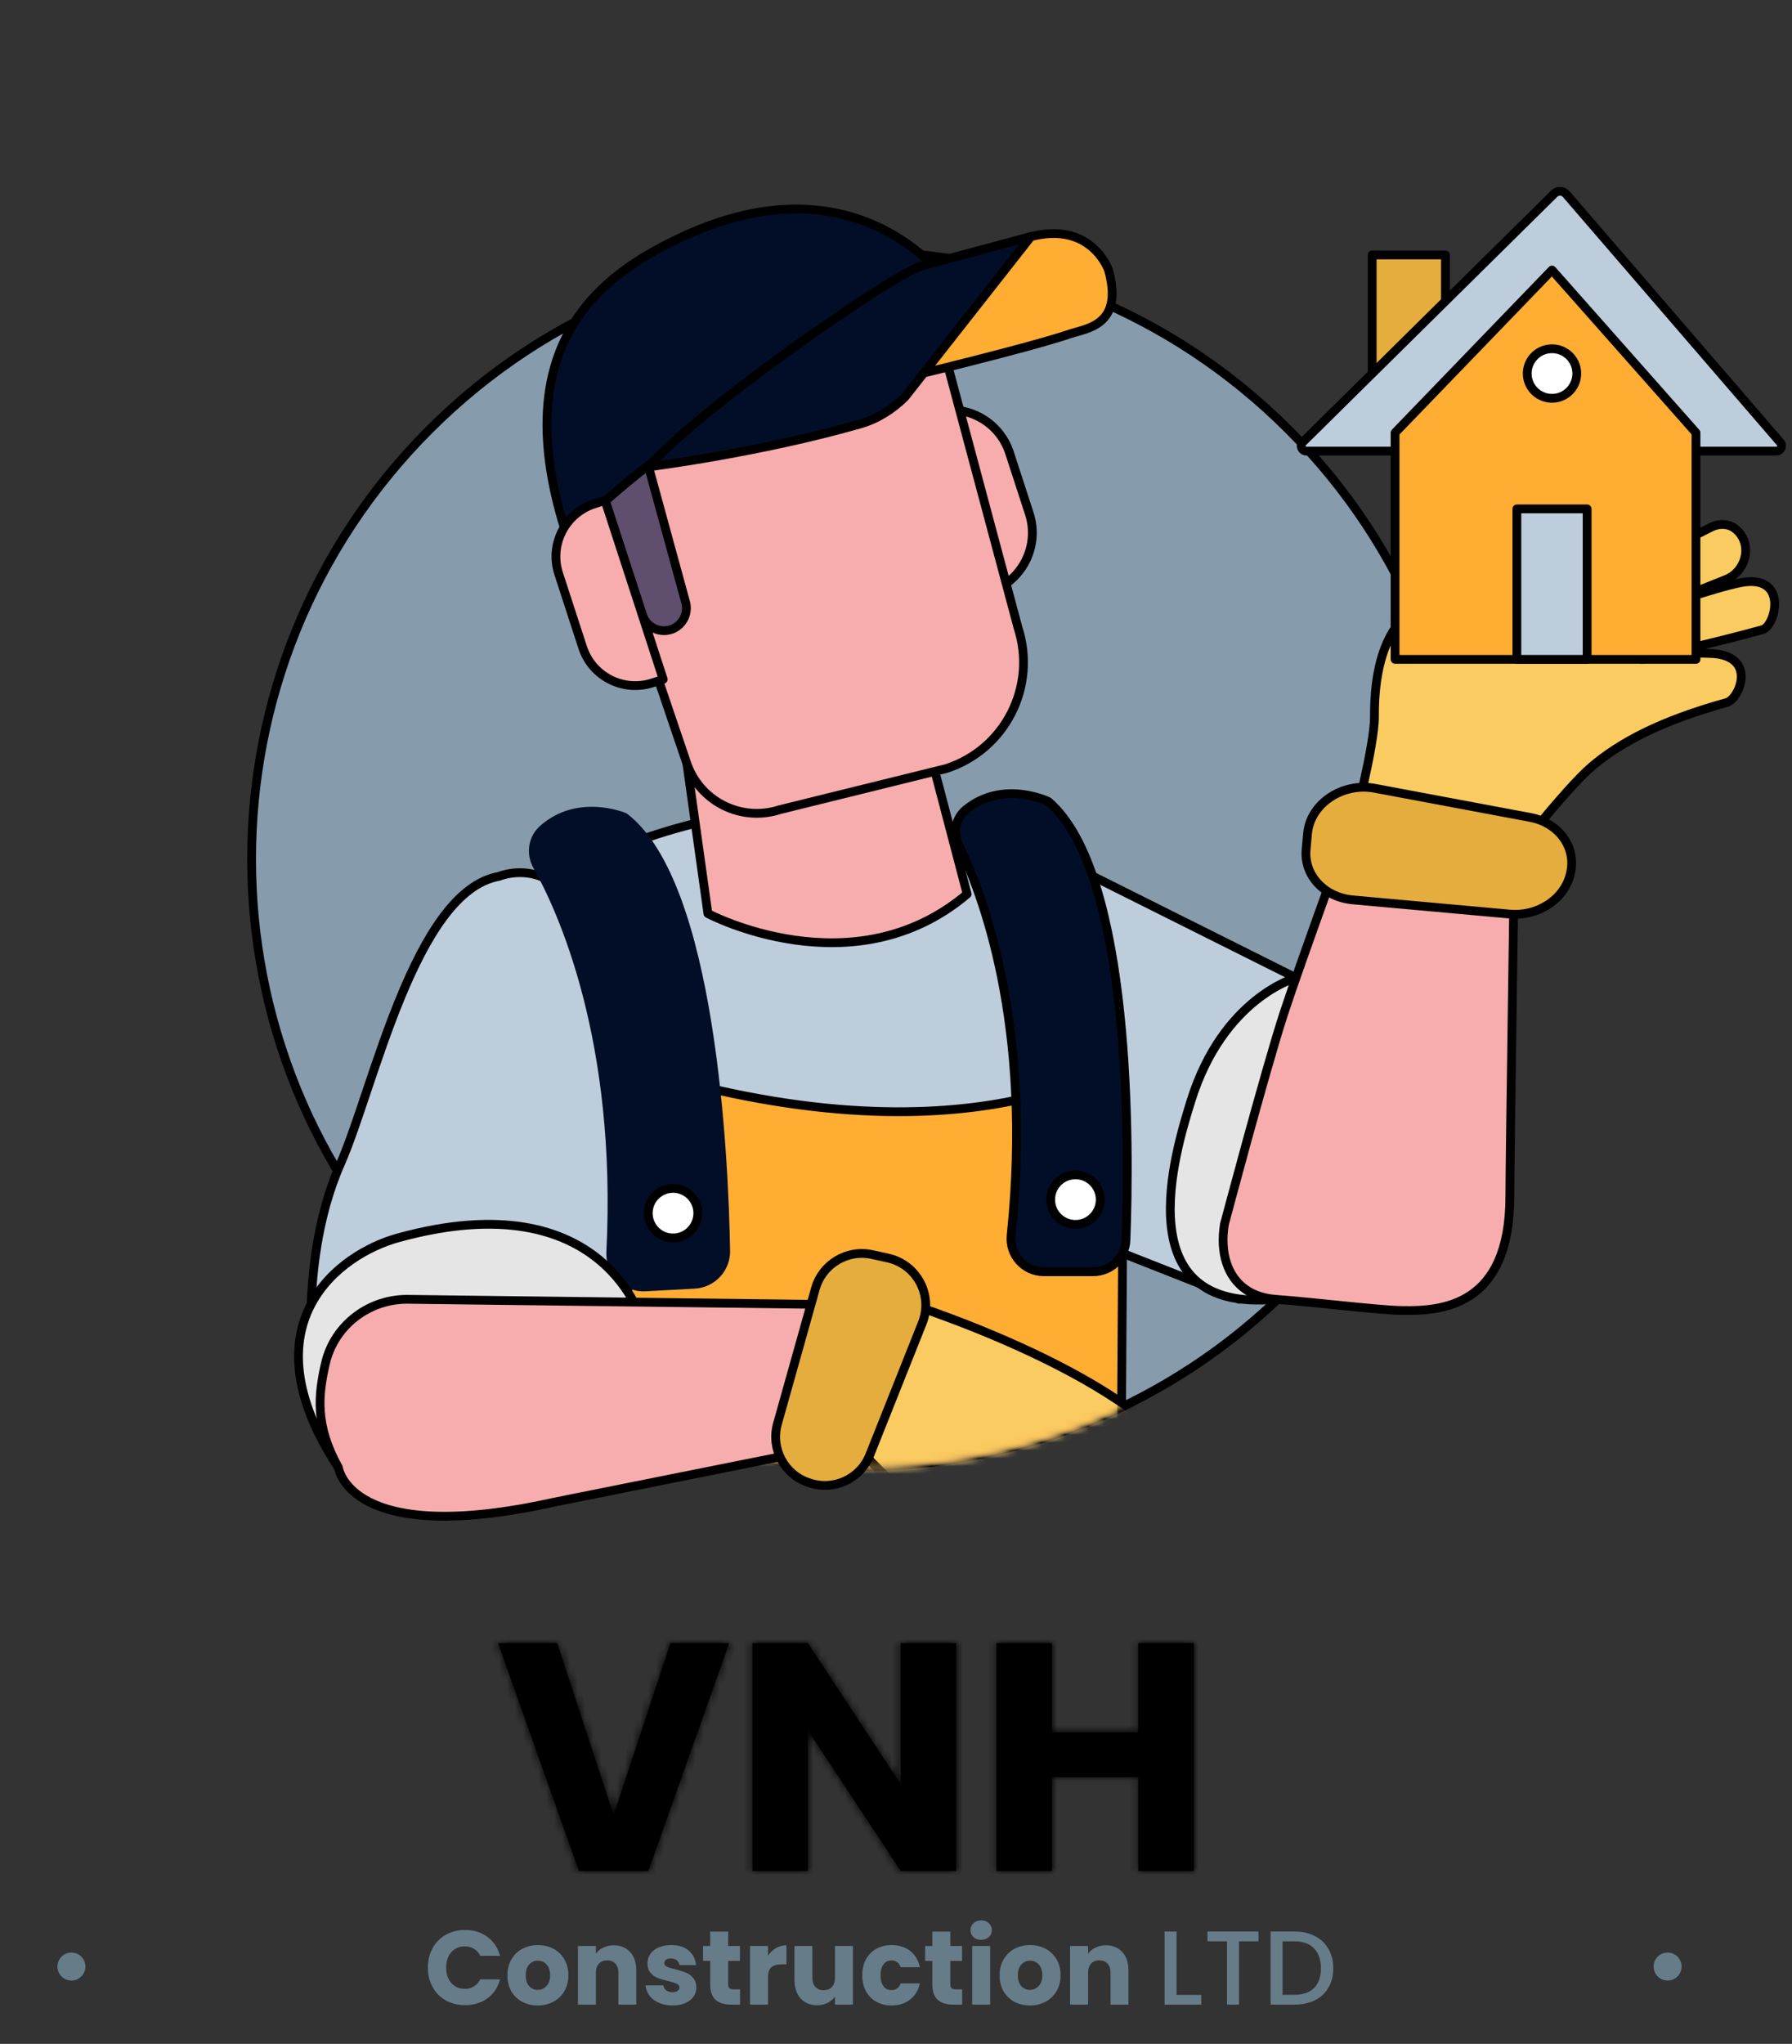
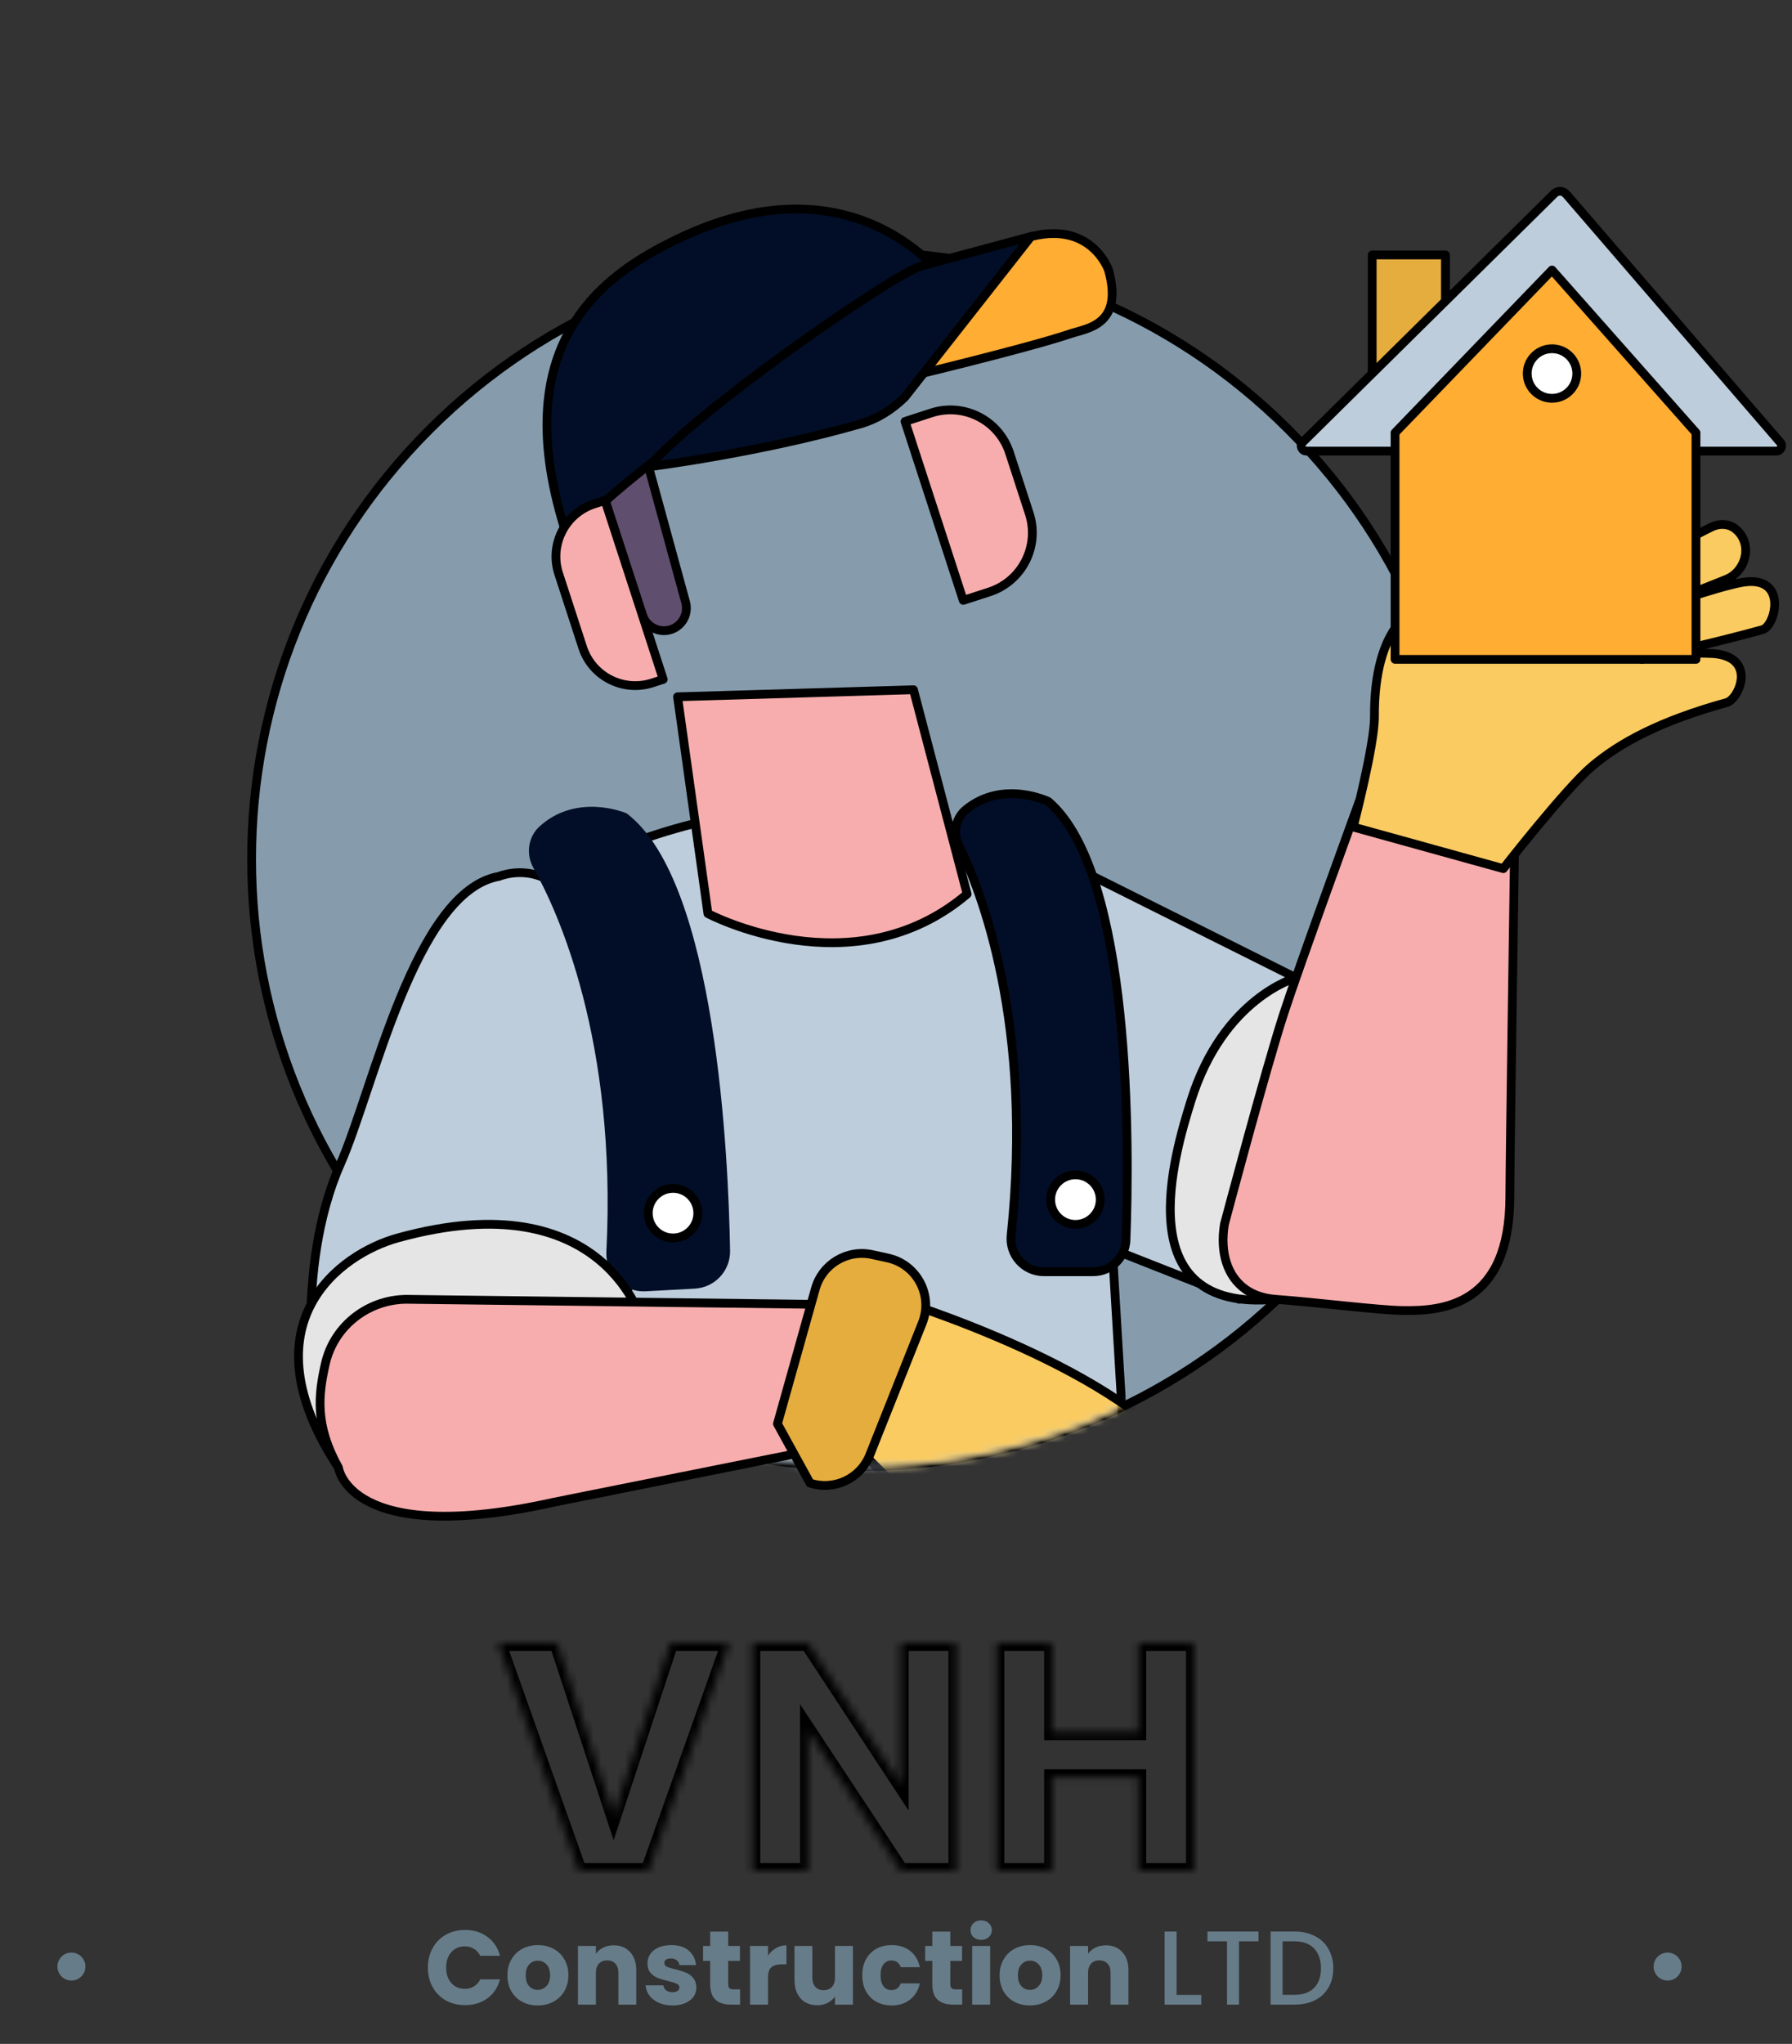
<svg xmlns="http://www.w3.org/2000/svg" width="228" height="260" viewBox="0 0 228 260" fill="none">
  <rect x="0" y="0" width="228" height="260" fill="#333333" stroke="none" />
  <path d="M54.441 250.293C54.441 249.365 54.642 248.541 55.043 247.819C55.444 247.088 56.002 246.521 56.715 246.12C57.437 245.71 58.253 245.505 59.162 245.505C60.276 245.505 61.23 245.799 62.024 246.388C62.817 246.976 63.348 247.779 63.615 248.795H61.101C60.914 248.403 60.647 248.104 60.299 247.899C59.96 247.694 59.572 247.591 59.135 247.591C58.431 247.591 57.861 247.836 57.424 248.327C56.987 248.817 56.768 249.472 56.768 250.293C56.768 251.113 56.987 251.768 57.424 252.259C57.861 252.749 58.431 252.994 59.135 252.994C59.572 252.994 59.96 252.892 60.299 252.686C60.647 252.481 60.914 252.183 61.101 251.79H63.615C63.348 252.807 62.817 253.609 62.024 254.198C61.23 254.777 60.276 255.067 59.162 255.067C58.253 255.067 57.437 254.866 56.715 254.465C56.002 254.055 55.444 253.489 55.043 252.767C54.642 252.045 54.441 251.22 54.441 250.293ZM68.412 255.107C67.681 255.107 67.022 254.951 66.433 254.639C65.854 254.327 65.395 253.881 65.056 253.302C64.726 252.722 64.561 252.045 64.561 251.269C64.561 250.502 64.731 249.829 65.069 249.25C65.408 248.661 65.872 248.211 66.46 247.899C67.049 247.587 67.708 247.431 68.439 247.431C69.17 247.431 69.83 247.587 70.418 247.899C71.007 248.211 71.471 248.661 71.809 249.25C72.148 249.829 72.317 250.502 72.317 251.269C72.317 252.036 72.144 252.713 71.796 253.302C71.457 253.881 70.989 254.327 70.392 254.639C69.803 254.951 69.144 255.107 68.412 255.107ZM68.412 253.128C68.849 253.128 69.219 252.967 69.522 252.646C69.835 252.325 69.991 251.866 69.991 251.269C69.991 250.672 69.839 250.212 69.536 249.891C69.242 249.571 68.876 249.41 68.439 249.41C67.993 249.41 67.624 249.571 67.329 249.891C67.035 250.204 66.888 250.663 66.888 251.269C66.888 251.866 67.031 252.325 67.316 252.646C67.61 252.967 67.976 253.128 68.412 253.128ZM78.078 247.458C78.951 247.458 79.647 247.743 80.164 248.313C80.69 248.875 80.953 249.651 80.953 250.64V255H78.679V250.948C78.679 250.449 78.55 250.061 78.291 249.784C78.033 249.508 77.685 249.37 77.248 249.37C76.811 249.37 76.464 249.508 76.205 249.784C75.947 250.061 75.817 250.449 75.817 250.948V255H73.531V247.538H75.817V248.527C76.049 248.198 76.361 247.939 76.754 247.752C77.146 247.556 77.587 247.458 78.078 247.458ZM85.578 255.107C84.927 255.107 84.347 254.996 83.839 254.773C83.331 254.55 82.93 254.247 82.635 253.863C82.341 253.471 82.176 253.034 82.141 252.553H84.401C84.427 252.811 84.548 253.021 84.762 253.181C84.976 253.342 85.239 253.422 85.551 253.422C85.836 253.422 86.055 253.368 86.206 253.261C86.367 253.146 86.447 252.998 86.447 252.82C86.447 252.606 86.335 252.45 86.112 252.352C85.89 252.245 85.528 252.129 85.029 252.004C84.494 251.88 84.049 251.75 83.692 251.617C83.335 251.474 83.028 251.256 82.769 250.961C82.511 250.658 82.381 250.253 82.381 249.744C82.381 249.316 82.497 248.929 82.729 248.581C82.97 248.224 83.317 247.943 83.772 247.738C84.236 247.533 84.784 247.431 85.417 247.431C86.353 247.431 87.089 247.663 87.624 248.126C88.168 248.59 88.48 249.205 88.56 249.972H86.447C86.411 249.713 86.295 249.508 86.099 249.357C85.912 249.205 85.662 249.129 85.35 249.129C85.083 249.129 84.878 249.183 84.735 249.29C84.592 249.388 84.521 249.526 84.521 249.704C84.521 249.918 84.632 250.079 84.855 250.186C85.087 250.293 85.444 250.4 85.925 250.507C86.478 250.649 86.928 250.792 87.276 250.935C87.624 251.068 87.927 251.291 88.185 251.603C88.453 251.906 88.591 252.316 88.6 252.834C88.6 253.27 88.475 253.663 88.225 254.01C87.985 254.349 87.632 254.617 87.169 254.813C86.714 255.009 86.184 255.107 85.578 255.107ZM94.158 253.061V255H92.995C92.165 255 91.519 254.799 91.055 254.398C90.592 253.988 90.36 253.324 90.36 252.406V249.437H89.451V247.538H90.36V245.719H92.647V247.538H94.145V249.437H92.647V252.432C92.647 252.655 92.7 252.816 92.807 252.914C92.914 253.012 93.093 253.061 93.342 253.061H94.158ZM97.719 248.782C97.986 248.371 98.32 248.05 98.722 247.819C99.123 247.578 99.569 247.458 100.059 247.458V249.878H99.43C98.86 249.878 98.432 250.003 98.147 250.253C97.861 250.493 97.719 250.921 97.719 251.536V255H95.432V247.538H97.719V248.782ZM108.52 247.538V255H106.234V253.984C106.002 254.314 105.685 254.581 105.284 254.786C104.892 254.982 104.455 255.08 103.973 255.08C103.403 255.08 102.899 254.955 102.462 254.706C102.025 254.447 101.687 254.077 101.446 253.596C101.205 253.114 101.085 252.548 101.085 251.897V247.538H103.358V251.59C103.358 252.089 103.488 252.477 103.746 252.753C104.005 253.03 104.352 253.168 104.789 253.168C105.235 253.168 105.587 253.03 105.846 252.753C106.104 252.477 106.234 252.089 106.234 251.59V247.538H108.52ZM109.708 251.269C109.708 250.493 109.864 249.816 110.176 249.236C110.497 248.657 110.939 248.211 111.5 247.899C112.071 247.587 112.722 247.431 113.453 247.431C114.389 247.431 115.169 247.676 115.793 248.166C116.426 248.657 116.841 249.348 117.037 250.239H114.603C114.398 249.669 114.001 249.383 113.413 249.383C112.994 249.383 112.659 249.548 112.41 249.878C112.16 250.199 112.035 250.663 112.035 251.269C112.035 251.875 112.16 252.343 112.41 252.673C112.659 252.994 112.994 253.155 113.413 253.155C114.001 253.155 114.398 252.869 114.603 252.299H117.037C116.841 253.172 116.426 253.859 115.793 254.358C115.16 254.857 114.38 255.107 113.453 255.107C112.722 255.107 112.071 254.951 111.5 254.639C110.939 254.327 110.497 253.881 110.176 253.302C109.864 252.722 109.708 252.045 109.708 251.269ZM122.419 253.061V255H121.256C120.426 255 119.78 254.799 119.316 254.398C118.853 253.988 118.621 253.324 118.621 252.406V249.437H117.712V247.538H118.621V245.719H120.908V247.538H122.406V249.437H120.908V252.432C120.908 252.655 120.961 252.816 121.068 252.914C121.175 253.012 121.354 253.061 121.603 253.061H122.419ZM124.843 246.762C124.442 246.762 124.112 246.646 123.853 246.414C123.604 246.174 123.479 245.88 123.479 245.532C123.479 245.175 123.604 244.881 123.853 244.649C124.112 244.409 124.442 244.288 124.843 244.288C125.235 244.288 125.556 244.409 125.806 244.649C126.064 244.881 126.194 245.175 126.194 245.532C126.194 245.88 126.064 246.174 125.806 246.414C125.556 246.646 125.235 246.762 124.843 246.762ZM125.98 247.538V255H123.693V247.538H125.98ZM131.034 255.107C130.302 255.107 129.643 254.951 129.054 254.639C128.475 254.327 128.016 253.881 127.677 253.302C127.347 252.722 127.182 252.045 127.182 251.269C127.182 250.502 127.351 249.829 127.69 249.25C128.029 248.661 128.493 248.211 129.081 247.899C129.669 247.587 130.329 247.431 131.06 247.431C131.791 247.431 132.451 247.587 133.04 247.899C133.628 248.211 134.092 248.661 134.43 249.25C134.769 249.829 134.939 250.502 134.939 251.269C134.939 252.036 134.765 252.713 134.417 253.302C134.078 253.881 133.61 254.327 133.013 254.639C132.424 254.951 131.765 255.107 131.034 255.107ZM131.034 253.128C131.47 253.128 131.84 252.967 132.144 252.646C132.456 252.325 132.612 251.866 132.612 251.269C132.612 250.672 132.46 250.212 132.157 249.891C131.863 249.571 131.497 249.41 131.06 249.41C130.615 249.41 130.245 249.571 129.95 249.891C129.656 250.204 129.509 250.663 129.509 251.269C129.509 251.866 129.652 252.325 129.937 252.646C130.231 252.967 130.597 253.128 131.034 253.128ZM140.699 247.458C141.572 247.458 142.268 247.743 142.785 248.313C143.311 248.875 143.574 249.651 143.574 250.64V255H141.3V250.948C141.3 250.449 141.171 250.061 140.913 249.784C140.654 249.508 140.306 249.37 139.869 249.37C139.433 249.37 139.085 249.508 138.826 249.784C138.568 250.061 138.438 250.449 138.438 250.948V255H136.152V247.538H138.438V248.527C138.67 248.198 138.982 247.939 139.375 247.752C139.767 247.556 140.208 247.458 140.699 247.458ZM149.695 253.77H152.838V255H148.171V245.706H149.695V253.77ZM160.117 245.706V246.949H157.643V255H156.119V246.949H153.631V245.706H160.117ZM164.697 245.706C165.687 245.706 166.551 245.897 167.291 246.281C168.04 246.655 168.615 247.199 169.016 247.912C169.427 248.617 169.632 249.441 169.632 250.386C169.632 251.331 169.427 252.152 169.016 252.847C168.615 253.542 168.04 254.077 167.291 254.452C166.551 254.817 165.687 255 164.697 255H161.661V245.706H164.697ZM164.697 253.756C165.785 253.756 166.618 253.462 167.198 252.874C167.777 252.285 168.067 251.456 168.067 250.386C168.067 249.308 167.777 248.465 167.198 247.859C166.618 247.253 165.785 246.949 164.697 246.949H163.186V253.756H164.697Z" fill="#677C89" />
  <path d="M10.868 250.16C10.868 251.143 10.071 251.94 9.088 251.94C8.105 251.94 7.308 251.143 7.308 250.16C7.308 249.177 8.105 248.38 9.088 248.38C10.071 248.38 10.868 249.176 10.868 250.16Z" fill="#677C89" />
  <path d="M213.955 250.16C213.955 251.143 213.158 251.94 212.175 251.94C211.192 251.94 210.395 251.143 210.395 250.16C210.395 249.177 211.192 248.38 212.175 248.38C213.158 248.379 213.955 249.176 213.955 250.16Z" fill="#677C89" />
  <path d="M163.938 163.938C194.119 133.758 194.119 84.826 163.938 54.646C133.758 24.466 84.826 24.466 54.646 54.646C24.466 84.826 24.466 133.758 54.646 163.938C84.826 194.118 133.758 194.118 163.938 163.938Z" fill="#869CAD" stroke="black" stroke-width="1.117" stroke-miterlimit="10" stroke-linecap="round" stroke-linejoin="round" />
  <path d="M132.573 108.226L167.967 125.92C167.967 125.92 169.169 155.895 157.68 165.279L131.731 155.053C131.731 155.053 111.973 128.561 132.573 108.226Z" fill="#BDCDDB" stroke="black" stroke-width="1.117" stroke-miterlimit="10" stroke-linecap="round" stroke-linejoin="round" />
  <mask id="mask0_160_2" style="mask-type:luminance" maskUnits="userSpaceOnUse" x="32" y="32" width="155" height="155">
    <path d="M163.938 163.938C194.119 133.758 194.119 84.826 163.938 54.646C133.758 24.466 84.826 24.466 54.646 54.646C24.466 84.826 24.466 133.758 54.646 163.938C84.826 194.118 133.758 194.118 163.938 163.938Z" fill="white" />
  </mask>
  <g mask="url(#mask0_160_2)">
    <path d="M64.751 115.123C64.751 115.123 94.58 93.697 126.395 107.277C130.607 109.075 138.851 114.194 138.851 114.194L143.424 190.635C143.424 190.635 88.007 204.505 73.437 195.819C73.437 195.819 80.022 132.215 64.751 115.123Z" fill="#BDCDDB" stroke="black" stroke-width="1.117" stroke-miterlimit="10" stroke-linecap="round" stroke-linejoin="round" />
  </g>
  <mask id="mask1_160_2" style="mask-type:luminance" maskUnits="userSpaceOnUse" x="32" y="32" width="155" height="155">
-     <path d="M163.938 163.938C194.119 133.758 194.119 84.826 163.938 54.646C133.758 24.466 84.826 24.466 54.646 54.646C24.466 84.826 24.466 133.758 54.646 163.938C84.826 194.118 133.758 194.118 163.938 163.938Z" fill="white" />
-   </mask>
+     </mask>
  <g mask="url(#mask1_160_2)">
    <path d="M77.415 134.794L72.747 204.563L142.527 205.114L142.987 134.795C142.987 134.795 122.302 149.702 77.415 134.794Z" fill="#FFAD33" stroke="black" stroke-width="1.117" stroke-miterlimit="10" stroke-linecap="round" stroke-linejoin="round" />
  </g>
  <mask id="mask2_160_2" style="mask-type:luminance" maskUnits="userSpaceOnUse" x="32" y="32" width="155" height="155">
    <path d="M163.938 163.938C194.119 133.758 194.119 84.826 163.938 54.646C133.758 24.466 84.826 24.466 54.646 54.646C24.466 84.826 24.466 133.758 54.646 163.938C84.826 194.118 133.758 194.118 163.938 163.938Z" fill="white" />
  </mask>
  <g mask="url(#mask2_160_2)">
    <path d="M113.926 165.279C113.926 165.279 143.767 174.315 151.543 186.924L121.702 196.801L108.673 183.772L113.926 165.279Z" fill="#FACB61" stroke="black" stroke-width="1.117" stroke-miterlimit="10" stroke-linecap="round" stroke-linejoin="round" />
  </g>
  <path d="M80.092 166.75C80.092 166.75 44.483 169.904 40.281 178.834C40.281 178.834 37.293 161.702 43.316 148.046C47.53 138.493 52.773 113.372 63.49 111.48C63.49 111.48 74.266 106.857 76.729 126.611L80.092 166.75Z" fill="#BDCDDB" stroke="black" stroke-width="1.117" stroke-miterlimit="10" stroke-linecap="round" stroke-linejoin="round" />
  <path d="M164.889 124.379C164.889 124.379 155.617 126.914 151.531 140.035C149.464 146.672 143.26 167.03 162.26 165.277L167.967 125.918L164.889 124.379Z" fill="#E5E5E5" stroke="black" stroke-width="1.117" stroke-miterlimit="10" stroke-linecap="round" stroke-linejoin="round" />
  <path d="M158.525 164.05C159.519 164.733 160.765 165.166 162.26 165.278C167.626 165.68 175.339 166.659 178.433 166.707C183.419 166.785 192.101 166.219 192.101 152.182C192.101 148.05 192.741 104.937 192.741 104.937L172.932 101.966C172.932 101.966 165.364 122.704 163.337 128.93C160.981 136.167 155.783 155.749 155.783 155.749C155.205 159.311 156.134 162.406 158.525 164.05Z" fill="#F7ADAD" stroke="black" stroke-width="1.117" stroke-miterlimit="10" stroke-linecap="round" stroke-linejoin="round" />
  <path d="M191.27 110.496C191.27 110.496 199.141 100.388 202.516 97.517C206.085 94.481 211.271 91.695 219.701 89.367C221.254 88.938 223.599 83.615 218.029 83.141C218.029 83.141 212.078 82.791 208.878 83.877C208.878 83.877 219.226 81.519 224.248 80.097C225.935 79.618 227.541 73.028 221.581 74.097C218.345 74.677 209.004 77.933 209.004 77.933L219.605 73.71C222.099 72.716 222.984 69.433 221.085 67.534C220.991 67.441 220.892 67.351 220.787 67.268C219.925 66.587 218.712 66.561 217.731 67.055L206.278 72.811L213.863 64.844C213.863 64.844 215.522 57.142 202.249 64.844L180.087 77.578C180.087 77.578 174.799 79.469 174.872 91.207C174.894 94.769 172.167 105.201 172.167 105.201L191.27 110.496Z" fill="#FACB61" stroke="black" stroke-width="1.117" stroke-miterlimit="10" stroke-linecap="round" stroke-linejoin="round" />
  <path d="M132.811 161.776H139.07C141.326 161.776 143.177 160.002 143.26 157.748C143.702 145.846 144.03 111.104 133.4 101.967C133.4 101.967 127.641 99.13 122.912 102.979C121.571 104.07 121.219 105.971 121.983 107.522C124.812 113.268 131.488 130.153 128.649 157.119C128.388 159.602 130.314 161.776 132.811 161.776Z" fill="#020E27" stroke="black" stroke-width="1.117" stroke-miterlimit="10" stroke-linecap="round" stroke-linejoin="round" />
  <path d="M139.984 152.6C139.984 154.341 138.573 155.752 136.832 155.752C135.091 155.752 133.68 154.341 133.68 152.6C133.68 150.859 135.091 149.448 136.832 149.448C138.573 149.448 139.984 150.859 139.984 152.6Z" fill="white" stroke="black" stroke-width="1.117" stroke-miterlimit="10" stroke-linecap="round" stroke-linejoin="round" />
  <path d="M82.117 163.706L88.366 163.365C90.619 163.242 92.37 161.37 92.331 159.114C92.123 147.206 90.558 112.497 79.446 103.953C79.446 103.953 73.541 101.435 69.029 105.535C67.749 106.698 67.502 108.615 68.349 110.122C71.487 115.705 79.073 132.201 77.708 159.282C77.582 161.777 79.624 163.842 82.117 163.706Z" fill="#020E27" stroke="#020E27" stroke-width="1.117" stroke-miterlimit="10" stroke-linecap="round" stroke-linejoin="round" />
  <path d="M88.78 154.152C88.875 155.89 87.543 157.376 85.804 157.471C84.066 157.566 82.58 156.234 82.485 154.495C82.39 152.757 83.723 151.271 85.461 151.176C87.199 151.082 88.685 152.414 88.78 154.152Z" fill="white" stroke="black" stroke-width="1.117" stroke-miterlimit="10" stroke-linecap="round" stroke-linejoin="round" />
  <path d="M183.908 32.431H174.587V50.532H183.908V32.431Z" fill="#E5AD3E" stroke="black" stroke-width="1.117" stroke-miterlimit="10" stroke-linecap="round" stroke-linejoin="round" />
  <path d="M166.222 57.382H226.006C226.576 57.382 226.883 56.712 226.511 56.281L199.27 24.692C198.876 24.235 198.179 24.207 197.75 24.631L165.755 56.242C165.33 56.66 165.626 57.382 166.222 57.382Z" fill="#BDCDDB" stroke="black" stroke-width="1.117" stroke-miterlimit="10" stroke-linecap="round" stroke-linejoin="round" />
  <path d="M215.784 55.046L197.465 34.35L177.497 55.046V83.877H215.784V55.046Z" fill="#FFAD33" stroke="black" stroke-width="1.117" stroke-miterlimit="10" stroke-linecap="round" stroke-linejoin="round" />
-   <path d="M201.934 64.736H192.995V83.876H201.934V64.736Z" fill="#BDCDDB" stroke="black" stroke-width="1.117" stroke-miterlimit="10" stroke-linecap="round" stroke-linejoin="round" />
  <path d="M200.612 47.344C200.707 49.082 199.375 50.569 197.636 50.663C195.898 50.758 194.412 49.426 194.317 47.687C194.222 45.949 195.555 44.463 197.293 44.368C199.031 44.273 200.518 45.606 200.612 47.344Z" fill="white" stroke="black" stroke-width="1.117" stroke-miterlimit="10" stroke-linecap="round" stroke-linejoin="round" />
  <path d="M86.207 88.636L90.07 116.216C90.07 116.216 108.544 126.025 123.051 113.731L116.226 87.741L86.207 88.636Z" fill="#F7ADAD" stroke="black" stroke-width="1.117" stroke-miterlimit="10" stroke-linecap="round" stroke-linejoin="round" />
  <path d="M125.884 75.293L122.558 76.374L115.151 53.614L118.477 52.532C122.632 51.179 127.095 53.452 128.447 57.606L130.958 65.323C132.309 69.477 130.038 73.941 125.884 75.293Z" fill="#F7ADAD" stroke="black" stroke-width="1.117" stroke-miterlimit="10" stroke-linecap="round" stroke-linejoin="round" />
-   <path d="M120.412 97.762L99.203 102.998C94.256 104.608 88.941 101.903 87.331 96.956L72.221 52.418C70.311 46.551 73.52 40.246 79.388 38.337L103.86 29.433C109.727 27.524 116.032 30.732 117.941 36.6L129.525 79.859C131.952 87.319 127.872 95.335 120.412 97.762Z" fill="#F7ADAD" stroke="black" stroke-width="1.117" stroke-miterlimit="10" stroke-linecap="round" stroke-linejoin="round" />
  <path d="M86.435 79.45C87.206 78.724 87.514 77.632 87.234 76.61L82.52 59.385L76.301 61.497L81.753 78.251C82.403 80.246 84.907 80.887 86.435 79.45Z" fill="#5F4E6D" stroke="black" stroke-width="1.117" stroke-miterlimit="10" stroke-linecap="round" stroke-linejoin="round" />
  <path d="M72.215 68.445C72.215 68.445 86.108 52.191 121.195 36.673C121.195 36.673 109.776 18.952 86.028 30.488C76.945 34.9 63.969 43.547 72.215 68.445Z" fill="#020E27" stroke="black" stroke-width="1.117" stroke-miterlimit="10" stroke-linecap="round" stroke-linejoin="round" />
  <path d="M84.384 86.419L83 86.869C79.305 88.071 75.335 86.051 74.133 82.356L71.08 72.975C69.878 69.28 71.898 65.31 75.593 64.107L76.976 63.657L84.384 86.419Z" fill="#F7ADAD" stroke="black" stroke-width="1.117" stroke-miterlimit="10" stroke-linecap="round" stroke-linejoin="round" />
  <path d="M115.097 48.039C115.097 48.039 130.746 44.304 136.221 42.447C138.251 41.758 142.989 41.398 141.047 34.366C141.047 34.366 138.834 27.88 130.738 30.217L115.097 48.039Z" fill="#FFAD33" stroke="black" stroke-width="1.117" stroke-miterlimit="10" stroke-linecap="round" stroke-linejoin="round" />
  <path d="M82.521 59.385C82.521 59.385 96.526 57.629 109.44 53.933C111.579 53.321 113.513 52.11 115.133 50.513L131.183 30.08L117.908 33.643C117.274 33.812 116.659 34.041 116.066 34.328C111.137 36.708 88.961 52.041 82.521 59.385Z" fill="#020E27" stroke="black" stroke-width="1.117" stroke-miterlimit="10" stroke-linecap="round" stroke-linejoin="round" />
-   <path d="M172.123 114.472L192.068 116.276C195.745 116.609 199.17 114.289 199.829 111.019L199.857 110.88C200.505 107.667 198.254 104.65 194.713 103.987L174.923 100.277C170.778 99.5 166.701 102.244 166.361 106.04L166.177 108.085C165.885 111.342 168.492 114.143 172.123 114.472Z" fill="#E5AD3E" stroke="black" stroke-width="1.117" stroke-miterlimit="10" stroke-linecap="round" stroke-linejoin="round" />
  <path d="M81.819 168.481C81.819 168.481 77.207 150.116 50.599 157.477C43.329 159.488 30.963 168.298 43.059 186.692L81.819 168.481Z" fill="#E5E5E5" stroke="black" stroke-width="1.117" stroke-miterlimit="10" stroke-linecap="round" stroke-linejoin="round" />
  <path d="M52.143 165.285C47.066 165.117 42.515 168.531 41.393 173.485C40.493 177.458 40.051 181.299 43.06 186.692C43.06 186.692 44.399 196.908 70.548 191.077L106.494 183.875L109.735 165.995L52.143 165.285Z" fill="#F7ADAD" stroke="black" stroke-width="1.117" stroke-miterlimit="10" stroke-linecap="round" stroke-linejoin="round" />
-   <path d="M103.745 163.926L98.918 181.119C98.028 184.289 99.798 187.596 102.929 188.614L103.062 188.657C106.139 189.657 109.463 188.096 110.66 185.091L117.347 168.291C118.748 164.773 116.658 160.838 112.959 160.028L110.966 159.591C107.79 158.896 104.624 160.797 103.745 163.926Z" fill="#E5AD3E" stroke="black" stroke-width="1.117" stroke-miterlimit="10" stroke-linecap="round" stroke-linejoin="round" />
+   <path d="M103.745 163.926L98.918 181.119L103.062 188.657C106.139 189.657 109.463 188.096 110.66 185.091L117.347 168.291C118.748 164.773 116.658 160.838 112.959 160.028L110.966 159.591C107.79 158.896 104.624 160.797 103.745 163.926Z" fill="#E5AD3E" stroke="black" stroke-width="1.117" stroke-miterlimit="10" stroke-linecap="round" stroke-linejoin="round" />
  <mask id="path-37-inside-1_160_2" fill="white">
    <path d="M92.778 209.007L82.494 238H73.656L63.372 209.007H70.888L78.075 230.896L85.302 209.007H92.778ZM121.667 238H114.604L102.792 220.117V238H95.73V209.007H102.792L114.604 226.973V209.007H121.667V238ZM151.897 209.007V238H144.835V226.064H133.849V238H126.786V209.007H133.849V220.364H144.835V209.007H151.897Z" />
  </mask>
-   <path d="M92.778 209.007L82.494 238H73.656L63.372 209.007H70.888L78.075 230.896L85.302 209.007H92.778ZM121.667 238H114.604L102.792 220.117V238H95.73V209.007H102.792L114.604 226.973V209.007H121.667V238ZM151.897 209.007V238H144.835V226.064H133.849V238H126.786V209.007H133.849V220.364H144.835V209.007H151.897Z" fill="black" />
  <path d="M92.778 209.007L93.721 209.341L94.194 208.007H92.778V209.007ZM82.494 238V239H83.2L83.436 238.334L82.494 238ZM73.656 238L72.713 238.334L72.949 239H73.656V238ZM63.372 209.007V208.007H61.956L62.429 209.341L63.372 209.007ZM70.888 209.007L71.839 208.695L71.613 208.007H70.888V209.007ZM78.075 230.896L77.125 231.208L78.072 234.094L79.024 231.21L78.075 230.896ZM85.302 209.007V208.007H84.58L84.353 208.693L85.302 209.007ZM91.836 208.672L81.552 237.666L83.436 238.334L93.721 209.341L91.836 208.672ZM82.494 237H73.656V239H82.494V237ZM74.598 237.666L64.314 208.672L62.429 209.341L72.713 238.334L74.598 237.666ZM63.372 210.007H70.888V208.007H63.372V210.007ZM69.938 209.319L77.125 231.208L79.025 230.584L71.839 208.695L69.938 209.319ZM79.024 231.21L86.252 209.32L84.353 208.693L77.125 230.583L79.024 231.21ZM85.302 210.007H92.778V208.007H85.302V210.007ZM121.667 238V239H122.667V238H121.667ZM114.604 238L113.77 238.551L114.066 239H114.604V238ZM102.792 220.117L103.627 219.566L101.792 216.788V220.117H102.792ZM102.792 238V239H103.792V238H102.792ZM95.73 238H94.73V239H95.73V238ZM95.73 209.007V208.007H94.73V209.007H95.73ZM102.792 209.007L103.628 208.457L103.332 208.007H102.792V209.007ZM114.604 226.973L113.769 227.522L115.604 230.314V226.973H114.604ZM114.604 209.007V208.007H113.604V209.007H114.604ZM121.667 209.007H122.667V208.007H121.667V209.007ZM121.667 237H114.604V239H121.667V237ZM115.439 237.449L103.627 219.566L101.958 220.668L113.77 238.551L115.439 237.449ZM101.792 220.117V238H103.792V220.117H101.792ZM102.792 237H95.73V239H102.792V237ZM96.73 238V209.007H94.73V238H96.73ZM95.73 210.007H102.792V208.007H95.73V210.007ZM101.957 209.556L113.769 227.522L115.44 226.423L103.628 208.457L101.957 209.556ZM115.604 226.973V209.007H113.604V226.973H115.604ZM114.604 210.007H121.667V208.007H114.604V210.007ZM120.667 209.007V238H122.667V209.007H120.667ZM151.897 209.007H152.897V208.007H151.897V209.007ZM151.897 238V239H152.897V238H151.897ZM144.835 238H143.835V239H144.835V238ZM144.835 226.064H145.835V225.064H144.835V226.064ZM133.849 226.064V225.064H132.849V226.064H133.849ZM133.849 238V239H134.849V238H133.849ZM126.786 238H125.786V239H126.786V238ZM126.786 209.007V208.007H125.786V209.007H126.786ZM133.849 209.007H134.849V208.007H133.849V209.007ZM133.849 220.364H132.849V221.364H133.849V220.364ZM144.835 220.364V221.364H145.835V220.364H144.835ZM144.835 209.007V208.007H143.835V209.007H144.835ZM150.897 209.007V238H152.897V209.007H150.897ZM151.897 237H144.835V239H151.897V237ZM145.835 238V226.064H143.835V238H145.835ZM144.835 225.064H133.849V227.064H144.835V225.064ZM132.849 226.064V238H134.849V226.064H132.849ZM133.849 237H126.786V239H133.849V237ZM127.786 238V209.007H125.786V238H127.786ZM126.786 210.007H133.849V208.007H126.786V210.007ZM132.849 209.007V220.364H134.849V209.007H132.849ZM133.849 221.364H144.835V219.364H133.849V221.364ZM145.835 220.364V209.007H143.835V220.364H145.835ZM144.835 210.007H151.897V208.007H144.835V210.007Z" fill="black" mask="url(#path-37-inside-1_160_2)" />
</svg>